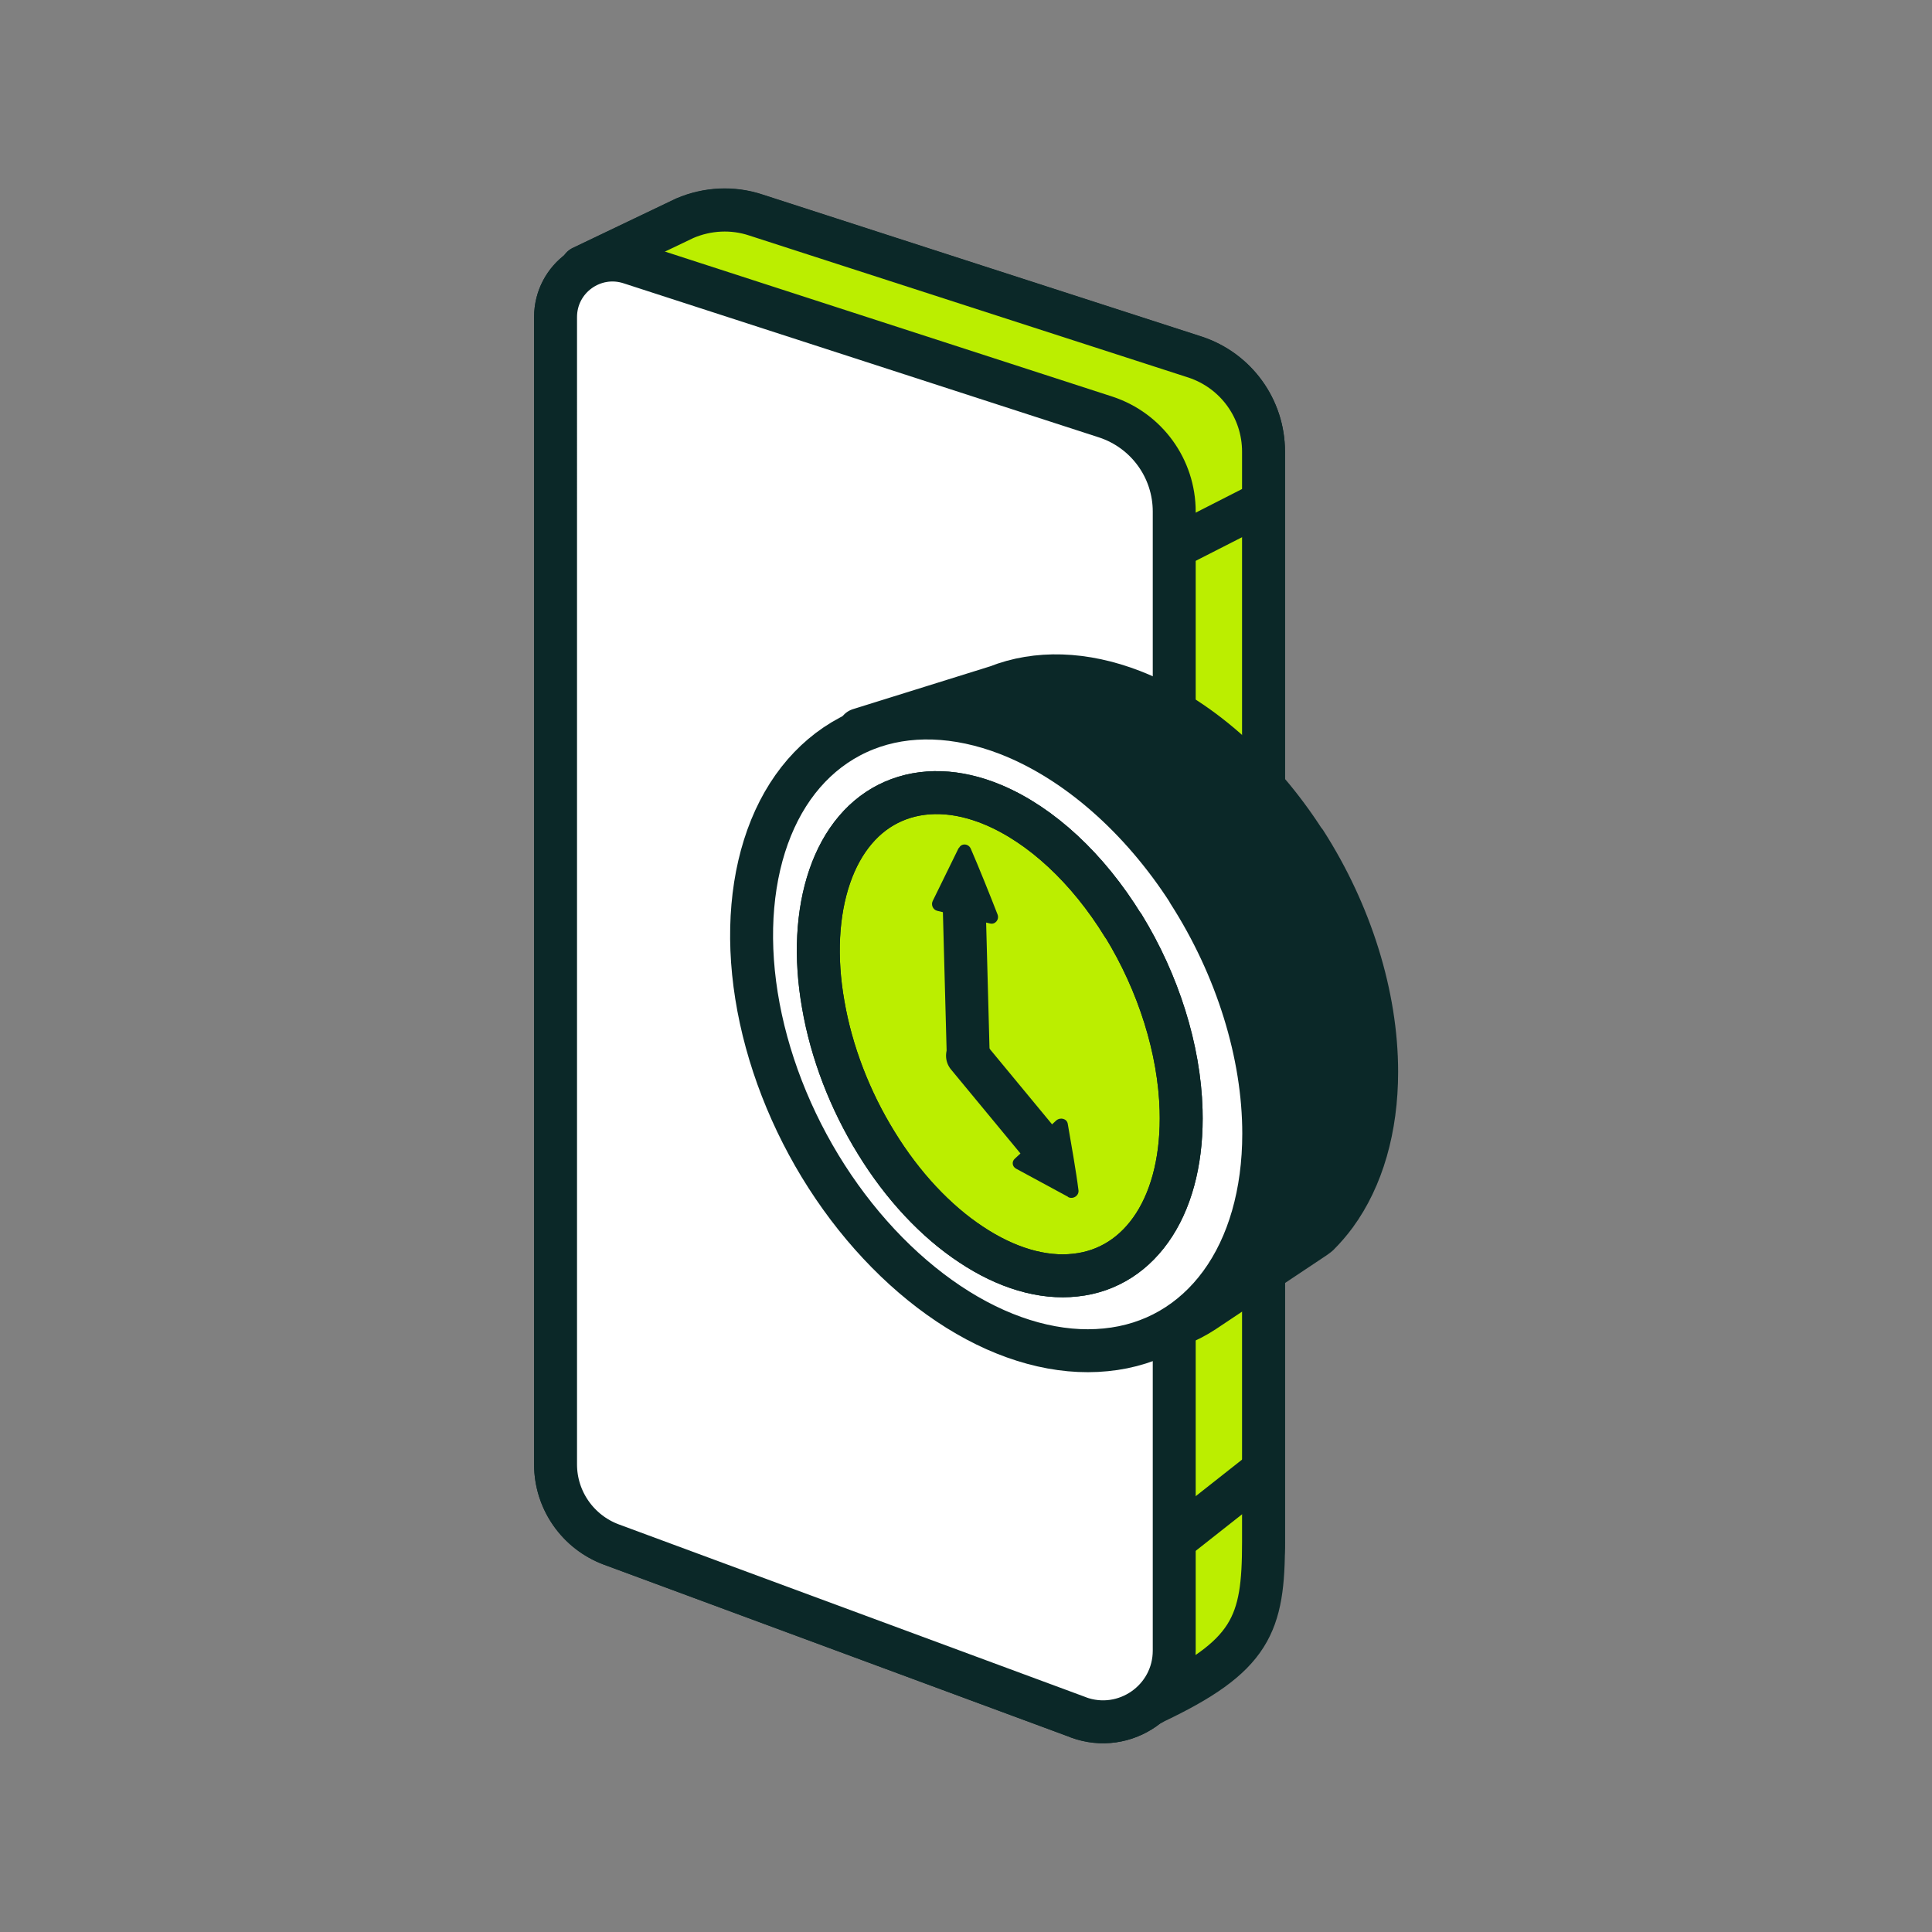
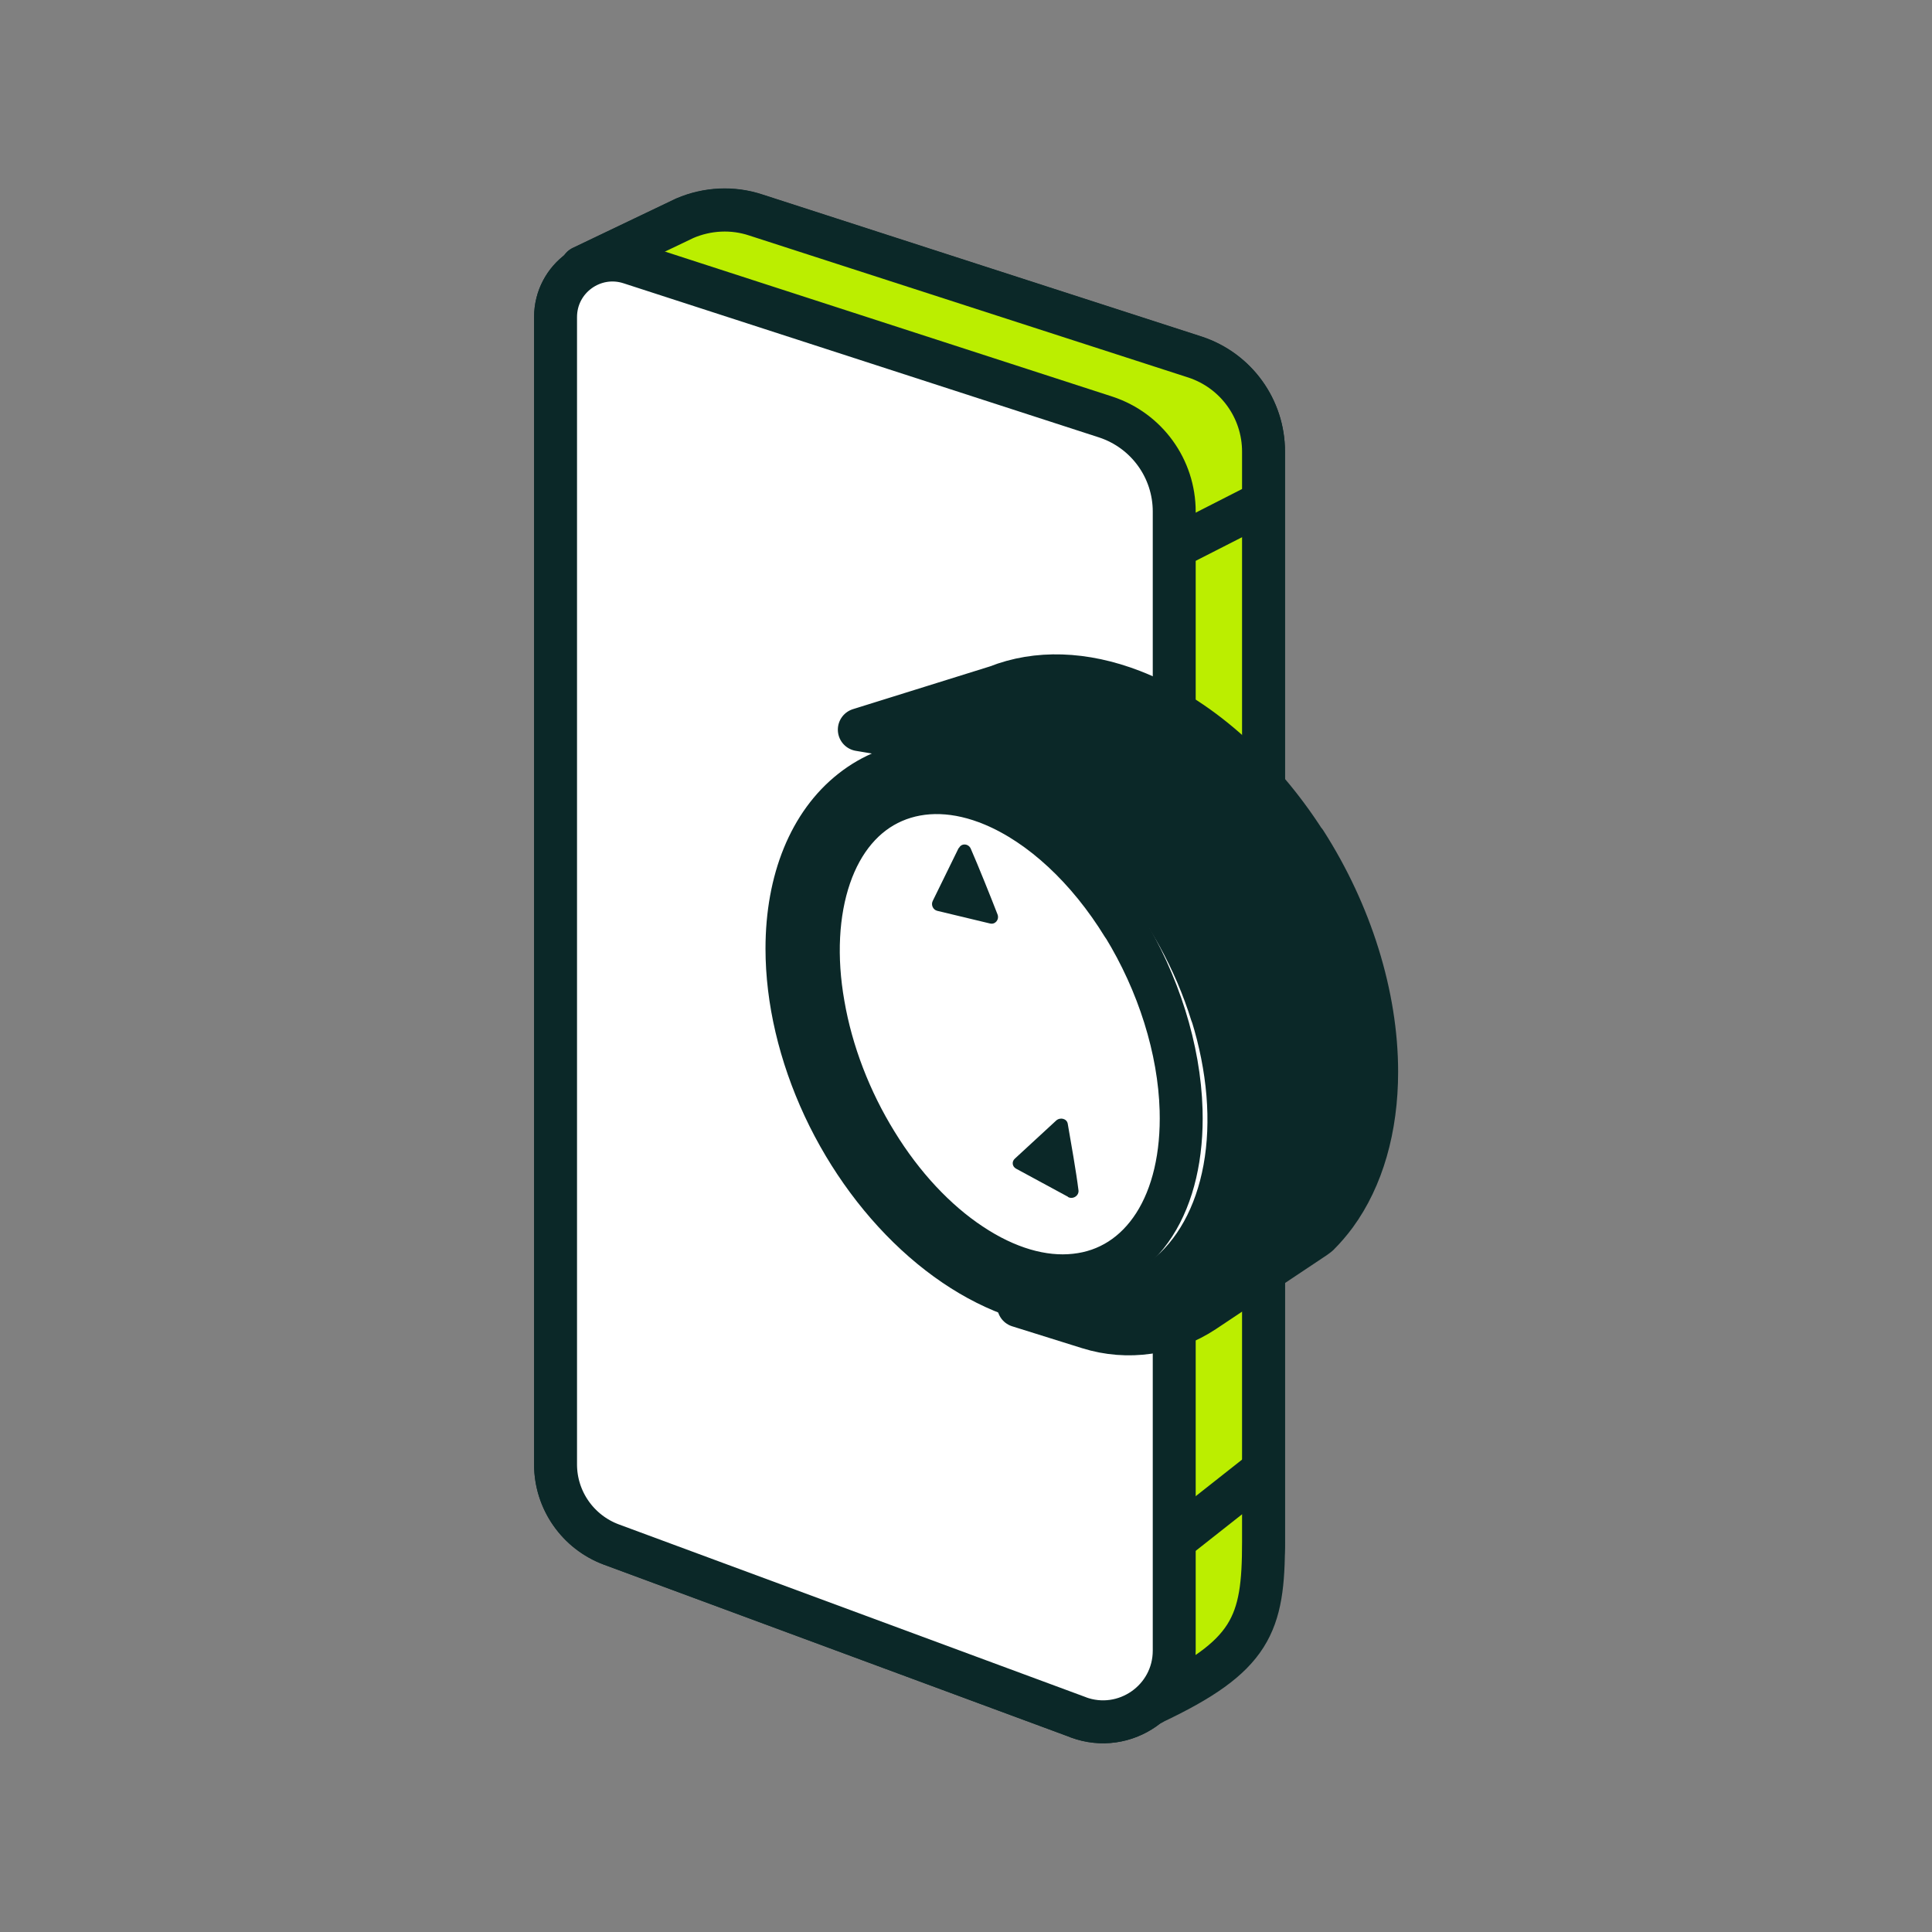
<svg xmlns="http://www.w3.org/2000/svg" id="Layer_1" data-name="Layer 1" viewBox="0 0 90 90">
  <rect x="0" y="0" width="90" height="90" fill="#808080" stroke="none" />
  <defs>
    <style>
      .cls-1, .cls-2, .cls-3, .cls-4 {
        stroke: #0b2828;
        stroke-linecap: round;
        stroke-linejoin: round;
        stroke-width: 2px;
      }

      .cls-1, .cls-5 {
        fill: #0b2828;
      }

      .cls-2 {
        fill: #be0;
      }

      .cls-3 {
        fill: #fff;
      }

      .cls-4 {
        fill: none;
      }

      .cls-5 {
        stroke-width: 0px;
      }
    </style>
  </defs>
  <path class="cls-3" d="m54.09,78.68l-22.32-8.38c-1.04-.39-1.73-1.38-1.73-2.49l-2.93-55.36,4.79-2.29c1.05-.45,2.23-.51,3.31-.15l20.47,6.62c1.9.63,3.18,2.4,3.18,4.4v50.79c0,.07,0,.15,0,.24-.1,2.33-1.35,4.45-3.32,5.7l-1.45.92Z" />
  <path class="cls-3" d="m50.24,80l-21.76-8.05c-1.56-.58-2.6-2.07-2.6-3.73V14.77c0-1.81,1.77-3.09,3.49-2.52l22.15,7.18c1.9.63,3.18,2.4,3.18,4.4v53.06c0,2.31-2.3,3.91-4.47,3.11Z" />
  <path class="cls-3" d="m51.4,78.89c-.23,0-.47-.04-.69-.13l-21.76-8.05c-1.04-.38-1.73-1.38-1.73-2.49V14.77c0-.82.69-1.33,1.32-1.33.14,0,.28.02.42.07l22.16,7.18c1.36.45,2.27,1.72,2.27,3.14v53.06c0,1.23-1.03,1.99-1.98,1.99Z" />
  <path class="cls-2" d="m53.69,79.35l-21.92-9.04c-1.04-.39-1.73-1.38-1.73-2.49l-2.93-55.36,4.79-2.29c1.05-.45,2.23-.51,3.31-.15l20.47,6.62c1.9.63,3.18,2.4,3.18,4.4v50.79c0,3.85-.53,5.32-5.17,7.51Z" />
  <path class="cls-3" d="m50.24,80l-21.76-8.05c-1.56-.58-2.6-2.07-2.6-3.73V14.77c0-1.81,1.77-3.09,3.49-2.52l22.15,7.18c1.9.63,3.18,2.4,3.18,4.4v53.06c0,2.31-2.3,3.91-4.47,3.11Z" />
  <path class="cls-3" d="m56.98,44.84l.29-.14c.23-.11.38-.34.38-.6v-6.36c0-.49-.51-.81-.95-.6l-.29.14c-.23.11-.38.34-.38.6v6.36c0,.49.51.81.95.6Z" />
  <path class="cls-4" d="m55.08,25.32l3.57-1.82" />
  <path class="cls-4" d="m55.08,71.46l3.45-2.72" />
  <path class="cls-1" d="m60.78,39.21c-2.13-3.32-5.02-5.85-8.03-7.02-2.25-.87-4.44-.94-6.31-.2l-6.41,2,3.23.54c-.39.54-.72,1.15-1,1.82-.86,2.1-1.08,4.7-.65,7.45.44,2.76,1.52,5.55,3.11,8.03,1.59,2.48,3.61,4.53,5.82,5.9.63.39,1.28.72,1.92.99l-5.01,2.11,3.26,1.02c1.82.57,3.8.28,5.38-.77l5.16-3.44.16-.12c.28-.28.55-.59.8-.93,1.25-1.71,1.92-4.03,1.92-6.66,0-3.54-1.2-7.39-3.33-10.71Z" />
  <path class="cls-3" d="m56.45,47.24c-.78-2.51-2.1-4.9-3.79-6.88-1.69-1.98-3.68-3.46-5.72-4.25-2.73-1.06-5.35-.8-7.27.72-1.93,1.52-3.01,4.16-3.01,7.36,0,2.39.6,4.95,1.73,7.38,1.13,2.42,2.74,4.59,4.62,6.23,1.88,1.64,3.95,2.68,5.95,2.99,2,.31,3.83-.13,5.27-1.26,1.44-1.13,2.42-2.9,2.82-5.09.4-2.19.19-4.69-.59-7.2Z" />
-   <path class="cls-3" d="m55.38,41.56c-2.24-3.49-5.27-6.14-8.44-7.37-2.36-.91-4.67-.99-6.63-.21-1.96.78-3.49,2.37-4.39,4.58-.9,2.21-1.14,4.93-.68,7.82.46,2.89,1.6,5.83,3.27,8.43,1.67,2.6,3.8,4.76,6.11,6.2,2.31,1.44,4.71,2.09,6.89,1.87,2.18-.21,4.04-1.29,5.35-3.08,1.31-1.79,2.01-4.23,2.01-6.99,0-3.71-1.26-7.76-3.5-11.25Z" />
-   <path class="cls-2" d="m52.32,43.12c-1.64-2.67-3.82-4.69-6.06-5.63-1.67-.7-3.28-.75-4.64-.16-1.36.59-2.39,1.81-2.97,3.5-.58,1.69-.69,3.77-.3,5.97.38,2.21,1.24,4.45,2.47,6.44,1.22,1.99,2.76,3.64,4.41,4.73,1.65,1.1,3.34,1.6,4.86,1.43,1.52-.16,2.8-.98,3.68-2.35.88-1.37,1.31-3.23,1.25-5.34-.08-2.83-1.05-5.92-2.69-8.59Z" />
-   <path class="cls-4" d="m45.1,49.04l-.18-6.71" />
-   <path class="cls-4" d="m48.41,53.22l-3.34-4.04" />
  <path class="cls-4" d="m52.32,43.12c-1.64-2.67-3.82-4.69-6.06-5.63-1.67-.7-3.28-.75-4.64-.16-1.36.59-2.39,1.81-2.97,3.5-.58,1.69-.69,3.77-.3,5.97.38,2.21,1.24,4.45,2.47,6.44,1.22,1.99,2.76,3.64,4.41,4.73,1.65,1.1,3.34,1.6,4.86,1.43,1.52-.16,2.8-.98,3.68-2.35.88-1.37,1.31-3.23,1.25-5.34-.08-2.83-1.05-5.92-2.69-8.59Z" />
  <path class="cls-5" d="m44.66,39.5l-1.21,2.47c-.09.18.01.41.21.46l2.46.59c.24.06.44-.18.35-.42-.31-.8-.9-2.27-1.25-3.07-.11-.24-.44-.26-.55-.02Z" />
  <path class="cls-5" d="m49.75,55.75l-2.42-1.31c-.18-.1-.21-.33-.05-.47l1.92-1.77c.19-.17.5-.09.54.15.14.8.4,2.28.5,3.1.03.25-.26.44-.49.31Z" />
</svg>